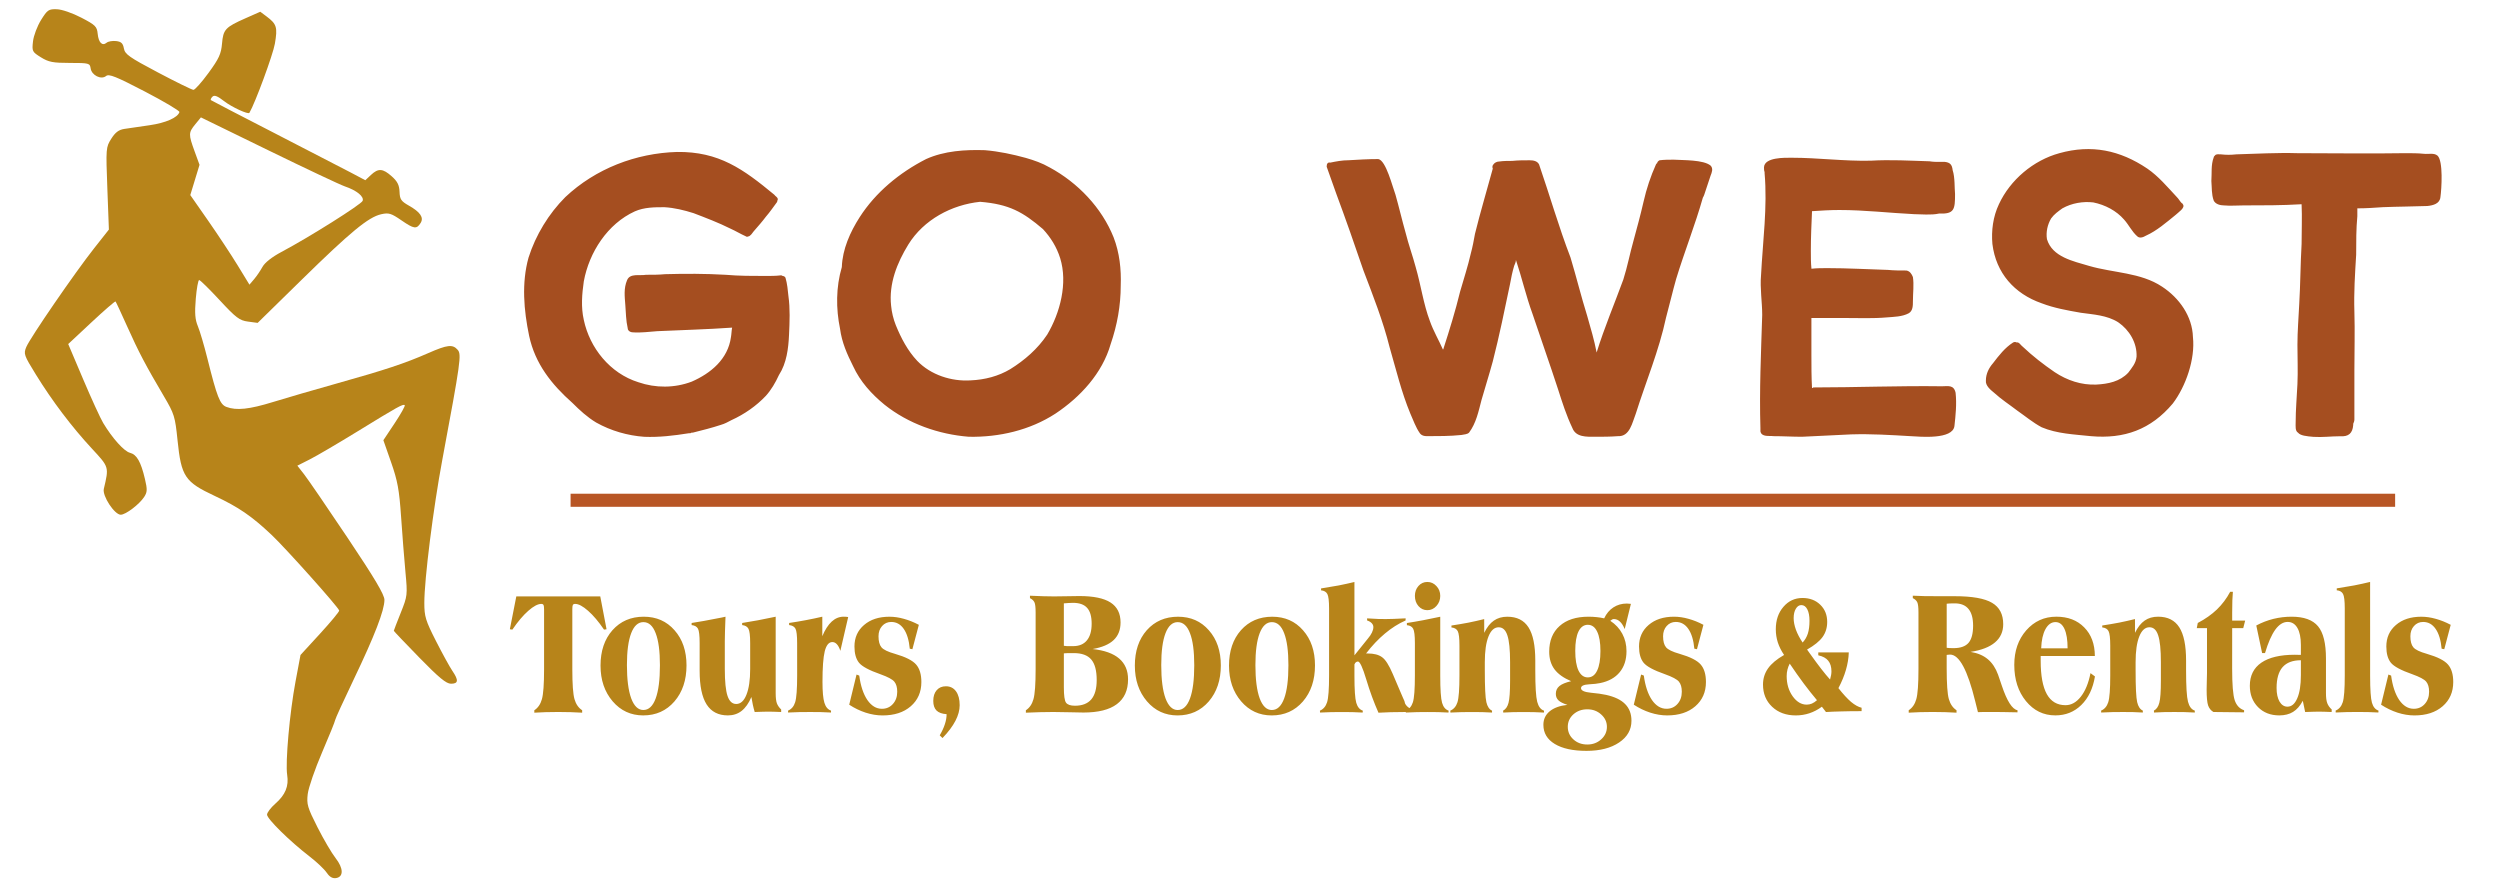
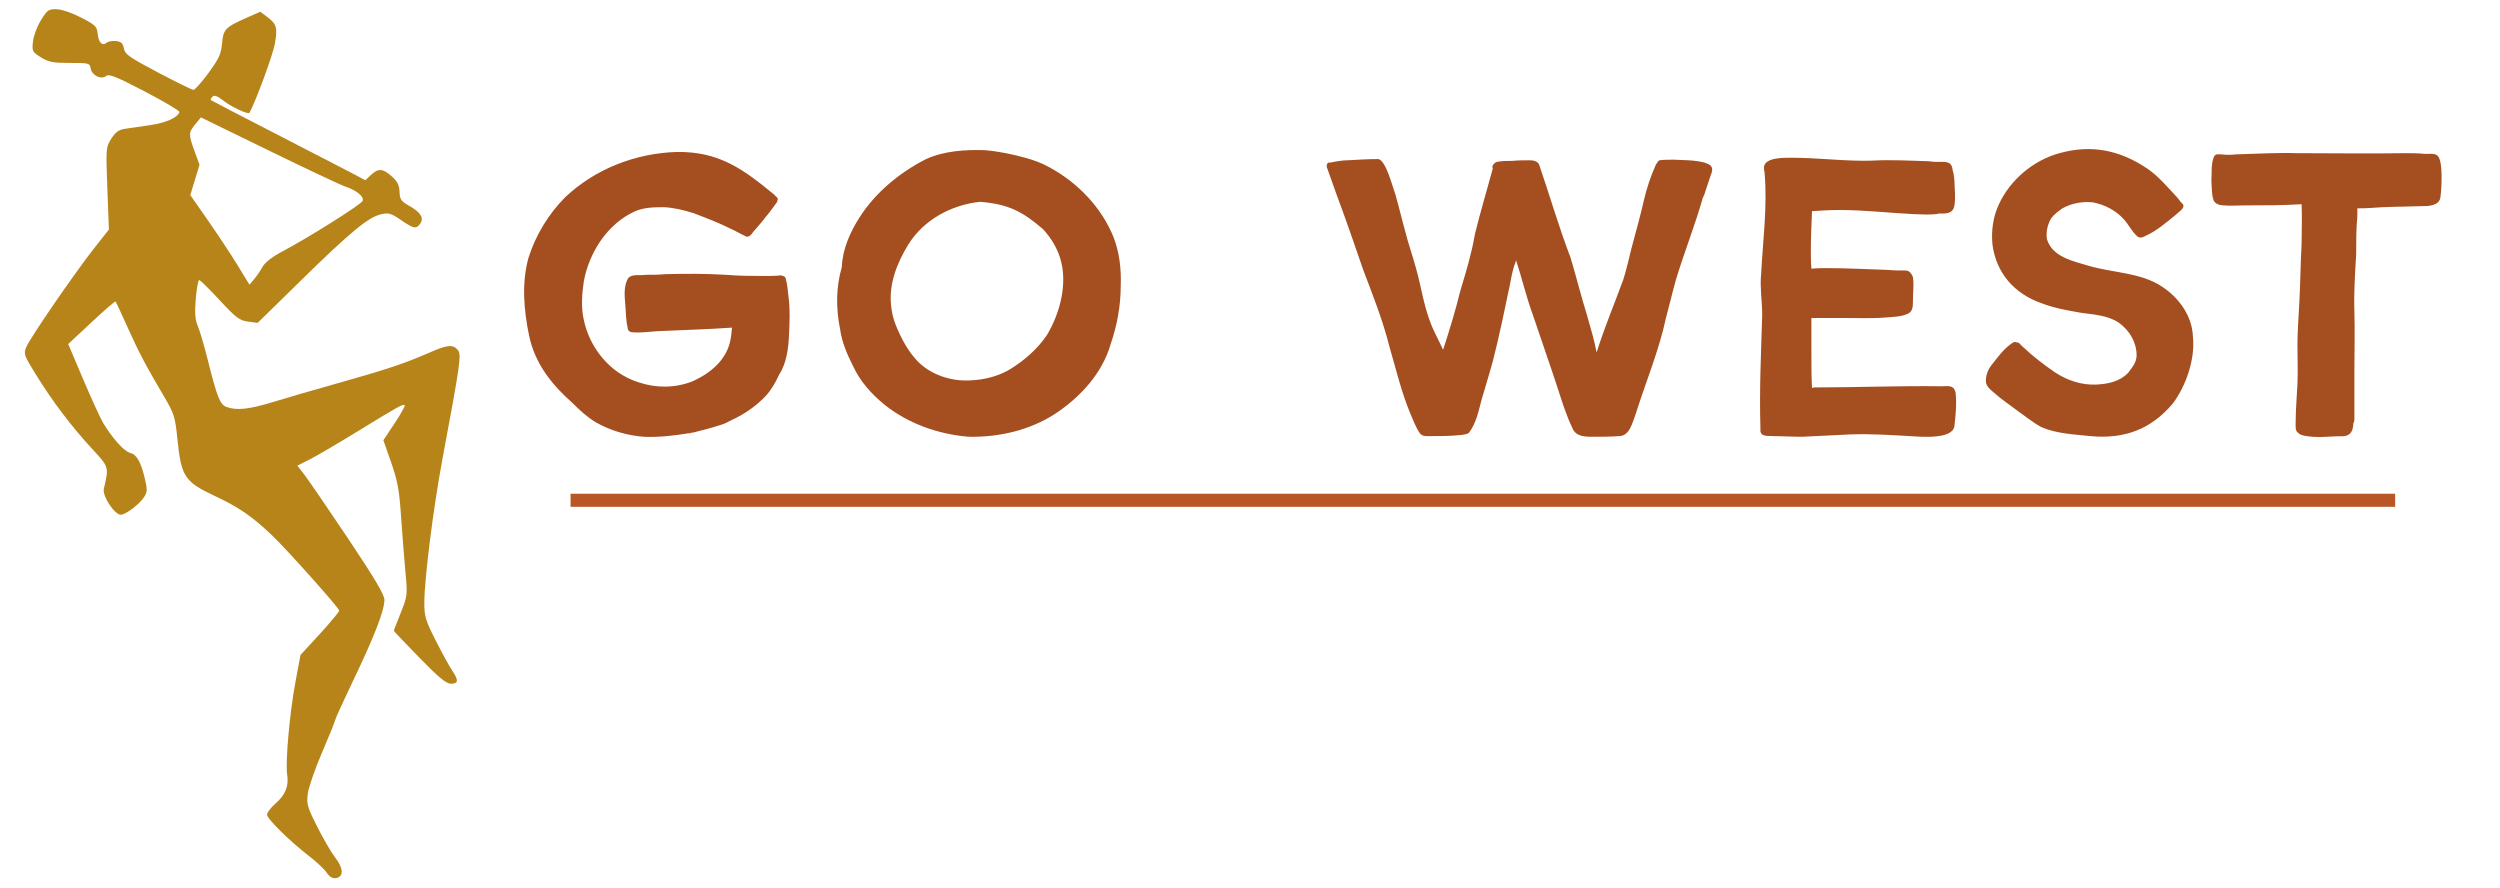
<svg xmlns="http://www.w3.org/2000/svg" xmlns:ns1="http://www.inkscape.org/namespaces/inkscape" xmlns:ns2="http://sodipodi.sourceforge.net/DTD/sodipodi-0.dtd" width="218" height="77.396" viewBox="0 0 57.679 20.478" version="1.1" id="svg1" ns1:version="1.3 (0e150ed6c4, 2023-07-21)" ns2:docname="logo.svg" xml:space="preserve">
  <ns2:namedview id="namedview1" pagecolor="#ffffff" bordercolor="#000000" borderopacity="0.25" ns1:showpageshadow="2" ns1:pageopacity="0.0" ns1:pagecheckerboard="0" ns1:deskcolor="#d1d1d1" ns1:document-units="mm" ns1:zoom="1.448527" ns1:cx="-172.24395" ns1:cy="58.335124" ns1:window-width="1920" ns1:window-height="1051" ns1:window-x="0" ns1:window-y="0" ns1:window-maximized="1" ns1:current-layer="layer1" showguides="true" />
  <defs id="defs1">
-     <rect x="22.091" y="-66.965" width="214.011" height="48.325" id="rect3" />
    <rect x="348.295" y="-758.675" width="945.271" height="360.72" id="rect1" />
    <rect x="348.295" y="-758.675" width="945.271" height="360.72" id="rect1-2" />
-     <rect x="22.091" y="-66.965" width="214.011" height="48.325" id="rect3-7" />
-     <rect x="22.091" y="-66.965" width="214.011" height="48.325" id="rect3-7-9" />
    <rect x="22.091" y="-66.965" width="214.011" height="48.325" id="rect3-7-6" />
  </defs>
  <g ns1:label="Layer 1" ns1:groupmode="layer" id="layer1">
    <g id="g4" transform="translate(2.673,-1.639)">
      <g id="g3" transform="matrix(0.287,0,0,0.287,-3.203,-23.054)" style="fill:#b7841a;fill-opacity:1">
        <path d="m 28.106,156.193 c -0.178,-0.272 -0.803,-0.863 -1.387,-1.313 -1.578,-1.214 -3.407,-3.013 -3.407,-3.352 0,-0.163 0.299,-0.559 0.664,-0.88 0.812,-0.713 1.098,-1.407 0.955,-2.316 -0.157,-0.996 0.2,-4.996 0.669,-7.494 l 0.403,-2.147 1.579,-1.721 c 0.868,-0.947 1.558,-1.781 1.532,-1.854 -0.117,-0.329 -4.305,-5.011 -5.438,-6.081 -1.606,-1.515 -2.65,-2.23 -4.579,-3.134 -2.392,-1.121 -2.681,-1.554 -2.979,-4.466 -0.197,-1.921 -0.258,-2.12 -1.099,-3.545 -1.453,-2.461 -2.027,-3.553 -2.947,-5.604 -0.479,-1.069 -0.901,-1.974 -0.938,-2.013 -0.036,-0.038 -0.907,0.716 -1.936,1.677 l -1.869,1.746 1.203,2.834 c 0.662,1.559 1.385,3.139 1.609,3.512 0.734,1.225 1.68,2.278 2.154,2.397 0.543,0.136 0.877,0.72 1.202,2.104 0.201,0.856 0.192,1.057 -0.065,1.45 -0.39,0.595 -1.484,1.424 -1.88,1.424 -0.5,0 -1.493,-1.513 -1.361,-2.075 0.42,-1.784 0.433,-1.74 -0.962,-3.245 -1.614,-1.741 -3.176,-3.806 -4.497,-5.945 -0.964,-1.561 -1.002,-1.67 -0.772,-2.221 0.31,-0.741 3.895,-5.959 5.449,-7.929 l 1.19,-1.509 -0.124,-3.302 c -0.122,-3.24 -0.116,-3.315 0.316,-4 0.325,-0.515 0.602,-0.722 1.057,-0.79 0.339,-0.05 1.253,-0.184 2.032,-0.297 1.297,-0.188 2.251,-0.61 2.39,-1.056 0.03,-0.097 -1.222,-0.841 -2.782,-1.653 -2.319,-1.207 -2.888,-1.434 -3.115,-1.246 -0.392,0.325 -1.163,-0.057 -1.242,-0.616 -0.059,-0.415 -0.134,-0.435 -1.665,-0.435 -1.365,0 -1.712,-0.067 -2.333,-0.453 -0.7,-0.435 -0.725,-0.486 -0.635,-1.281 0.051,-0.456 0.343,-1.228 0.647,-1.717 0.509,-0.816 0.612,-0.886 1.268,-0.865 0.408,0.013 1.251,0.303 1.968,0.676 1.135,0.59 1.261,0.714 1.317,1.296 0.069,0.713 0.368,1.01 0.722,0.717 0.127,-0.105 0.469,-0.164 0.76,-0.131 0.412,0.047 0.55,0.179 0.625,0.594 0.083,0.466 0.429,0.71 2.737,1.929 1.453,0.768 2.737,1.398 2.854,1.4 0.117,0.003 0.663,-0.611 1.213,-1.363 0.837,-1.144 1.014,-1.529 1.084,-2.35 0.097,-1.145 0.261,-1.323 1.887,-2.042 l 1.188,-0.526 0.495,0.37 c 0.829,0.619 0.908,0.872 0.68,2.201 -0.151,0.882 -1.584,4.77 -2.047,5.556 -0.091,0.154 -1.425,-0.463 -2.039,-0.942 -0.526,-0.41 -0.78,-0.508 -0.931,-0.357 -0.114,0.114 -0.17,0.239 -0.126,0.277 0.045,0.039 2.332,1.226 5.082,2.638 2.75,1.412 5.525,2.846 6.166,3.185 l 1.166,0.617 0.45,-0.422 c 0.593,-0.557 0.956,-0.533 1.678,0.112 0.454,0.406 0.604,0.704 0.623,1.237 0.021,0.608 0.123,0.758 0.754,1.116 0.918,0.52 1.214,0.959 0.941,1.393 -0.323,0.513 -0.532,0.485 -1.534,-0.205 -0.838,-0.577 -1.028,-0.634 -1.639,-0.496 -1.024,0.231 -2.455,1.41 -6.389,5.265 l -3.539,3.468 -0.778,-0.104 c -0.682,-0.091 -0.963,-0.304 -2.278,-1.723 -0.825,-0.89 -1.566,-1.618 -1.646,-1.618 -0.08,0 -0.203,0.678 -0.272,1.506 -0.097,1.159 -0.058,1.667 0.168,2.208 0.161,0.386 0.507,1.556 0.767,2.598 0.773,3.096 1.007,3.691 1.526,3.888 0.804,0.306 1.842,0.196 3.766,-0.399 1.025,-0.317 3.349,-0.992 5.165,-1.501 3.835,-1.075 5.429,-1.605 7.298,-2.425 1.546,-0.679 1.962,-0.725 2.366,-0.262 0.318,0.364 0.235,0.955 -1.234,8.821 -0.734,3.929 -1.449,9.62 -1.449,11.528 0,1.083 0.101,1.415 0.933,3.051 0.513,1.01 1.107,2.091 1.319,2.402 0.517,0.758 0.488,1.038 -0.107,1.038 -0.383,0 -0.963,-0.478 -2.547,-2.1 -1.128,-1.155 -2.051,-2.125 -2.051,-2.155 0,-0.03 0.25,-0.68 0.556,-1.443 0.543,-1.357 0.552,-1.431 0.38,-3.269 -0.097,-1.034 -0.255,-3.043 -0.352,-4.465 -0.147,-2.152 -0.281,-2.882 -0.8,-4.364 l -0.623,-1.78 0.905,-1.361 c 0.498,-0.749 0.864,-1.402 0.813,-1.453 -0.125,-0.125 -0.54,0.105 -3.803,2.11 -1.557,0.956 -3.28,1.967 -3.83,2.245 l -1,0.506 0.547,0.7 c 0.301,0.385 1.876,2.685 3.5,5.112 2.172,3.245 2.953,4.561 2.953,4.977 0,0.843 -0.788,2.885 -2.463,6.381 -0.824,1.721 -1.499,3.198 -1.499,3.282 0,0.084 -0.472,1.25 -1.048,2.591 -0.576,1.341 -1.097,2.849 -1.156,3.352 -0.098,0.823 -0.02,1.088 0.785,2.676 0.491,0.969 1.145,2.082 1.452,2.474 0.647,0.824 0.658,1.521 0.027,1.611 -0.277,0.039 -0.519,-0.103 -0.737,-0.436 z m -5.158,-48.702 c 0.182,-0.337 0.761,-0.794 1.509,-1.191 2.222,-1.178 6.429,-3.825 6.54,-4.114 0.132,-0.345 -0.477,-0.84 -1.433,-1.165 -0.377,-0.128 -3.134,-1.429 -6.127,-2.89 l -5.441,-2.656 -0.448,0.548 c -0.555,0.678 -0.558,0.811 -0.063,2.171 l 0.399,1.095 -0.371,1.216 -0.371,1.216 1.434,2.057 c 0.789,1.131 1.859,2.752 2.378,3.601 l 0.943,1.544 0.377,-0.443 c 0.208,-0.244 0.51,-0.689 0.673,-0.99 z" style="fill:#b7841a;fill-opacity:1;stroke-width:0.142" id="path1-3" ns2:nodetypes="sssssscscssssssscsssscsssssscssssssssssssssssssssssscsssssssscsssssssscssscscsssssssssssscssscsssscsssssssssssssssscsscccsscss" />
      </g>
      <path style="font-size:192px;font-family:'Explore Adventure Font - Filled';-inkscape-font-specification:'Explore Adventure Font - Filled';white-space:pre;fill:#a54e20;fill-opacity:1;stroke-width:0.071" d="m 13.259,11.634 c 0.014,-0.014 0.027,-0.014 0.055,-0.014 0.219,-0.055 0.438,-0.11 0.643,-0.178 0.096,-0.027 0.164,-0.068 0.246,-0.11 0.301,-0.137 0.575,-0.329 0.794,-0.561 0.123,-0.137 0.219,-0.301 0.301,-0.479 0.178,-0.274 0.219,-0.616 0.233,-0.931 0.014,-0.301 0.027,-0.602 -0.014,-0.89 -0.014,-0.137 -0.027,-0.287 -0.068,-0.424 -0.014,-0.027 -0.041,-0.041 -0.068,-0.041 -0.014,-0.014 -0.027,-0.014 -0.041,-0.014 -0.11,0.014 -0.233,0.014 -0.342,0.014 -0.315,0 -0.616,0 -0.931,-0.027 -0.465,-0.027 -0.931,-0.027 -1.396,-0.014 -0.137,0.014 -0.287,0.014 -0.438,0.014 -0.151,0.027 -0.37,-0.041 -0.438,0.123 -0.082,0.192 -0.055,0.383 -0.041,0.575 0.014,0.178 0.014,0.356 0.055,0.534 0,0.055 0.055,0.096 0.123,0.096 0.178,0.014 0.37,-0.014 0.561,-0.027 0.575,-0.027 1.15,-0.041 1.725,-0.082 -0.014,0.068 -0.014,0.151 -0.027,0.219 -0.068,0.507 -0.465,0.835 -0.904,1.027 -0.397,0.151 -0.835,0.151 -1.232,0.014 -0.657,-0.205 -1.123,-0.794 -1.259,-1.437 -0.068,-0.301 -0.041,-0.602 0,-0.89 0.123,-0.671 0.548,-1.328 1.177,-1.615 0.219,-0.096 0.452,-0.096 0.684,-0.096 0.233,0.014 0.452,0.068 0.671,0.137 0.287,0.11 0.575,0.219 0.849,0.356 0.123,0.055 0.233,0.123 0.356,0.178 0.014,0.014 0.041,0.014 0.068,0 0.014,0 0.027,-0.014 0.027,-0.014 0.041,-0.027 0.068,-0.082 0.096,-0.11 0.096,-0.11 0.192,-0.219 0.274,-0.329 0.096,-0.11 0.178,-0.233 0.26,-0.342 v -0.014 c 0,-0.014 0.014,-0.027 0.014,-0.041 0,-0.055 -0.055,-0.068 -0.082,-0.11 C 14.477,5.542 13.916,5.132 12.944,5.145 11.999,5.173 11.068,5.529 10.37,6.186 9.987,6.569 9.686,7.062 9.521,7.582 9.357,8.171 9.412,8.8 9.535,9.389 c 0.137,0.643 0.52,1.123 0.999,1.547 0.164,0.164 0.342,0.329 0.548,0.452 0.342,0.192 0.726,0.301 1.109,0.329 0.342,0.014 0.684,-0.027 1.027,-0.082 z m 8.282,-6.133 c -0.164,-0.096 -0.356,-0.164 -0.548,-0.219 -0.301,-0.082 -0.616,-0.151 -0.945,-0.178 -0.452,-0.014 -0.931,0.014 -1.355,0.205 -0.616,0.315 -1.164,0.767 -1.533,1.342 -0.219,0.342 -0.397,0.739 -0.411,1.15 -0.137,0.465 -0.137,0.958 -0.041,1.424 0.041,0.315 0.164,0.589 0.301,0.862 0.164,0.356 0.424,0.643 0.726,0.89 0.548,0.438 1.246,0.684 1.944,0.739 0.698,0.014 1.41,-0.151 1.999,-0.534 0.575,-0.383 1.081,-0.931 1.273,-1.602 0.151,-0.438 0.233,-0.89 0.233,-1.355 0.014,-0.37 -0.027,-0.753 -0.164,-1.109 -0.274,-0.684 -0.821,-1.259 -1.478,-1.615 z m -0.055,3.86 c -0.219,0.329 -0.52,0.589 -0.849,0.794 -0.274,0.164 -0.589,0.246 -0.917,0.26 C 19.282,10.443 18.803,10.292 18.488,9.964 18.269,9.731 18.118,9.444 17.995,9.143 17.94,9.006 17.899,8.841 17.886,8.691 17.831,8.184 18.023,7.705 18.283,7.281 c 0.356,-0.575 0.999,-0.917 1.656,-0.986 0.671,0.055 0.986,0.233 1.451,0.63 0.178,0.192 0.315,0.411 0.397,0.671 0.178,0.575 0,1.259 -0.301,1.766 z m 14.458,-4.038 c -0.11,0 -0.219,0 -0.329,0.014 -0.027,0.014 -0.055,0.041 -0.055,0.068 -0.014,0 -0.014,0.014 -0.027,0.027 -0.123,0.274 -0.219,0.561 -0.287,0.862 C 35.177,6.596 35.095,6.897 35.013,7.199 34.931,7.486 34.876,7.787 34.78,8.088 34.575,8.65 34.342,9.197 34.164,9.772 34.109,9.485 34.027,9.211 33.945,8.923 33.808,8.485 33.698,8.034 33.562,7.582 33.288,6.87 33.082,6.145 32.836,5.433 32.795,5.351 32.699,5.337 32.617,5.337 c -0.137,0 -0.26,0 -0.397,0.014 -0.096,0 -0.205,0 -0.301,0.014 -0.055,0 -0.11,0.027 -0.137,0.068 -0.027,0.027 -0.027,0.068 -0.014,0.096 -0.137,0.507 -0.287,0.999 -0.411,1.506 -0.027,0.151 -0.055,0.301 -0.096,0.452 -0.068,0.301 -0.164,0.589 -0.246,0.876 -0.11,0.452 -0.246,0.89 -0.383,1.314 0,0.014 0,0.014 -0.014,0.027 C 30.522,9.485 30.399,9.279 30.317,9.047 30.167,8.65 30.112,8.225 29.989,7.801 29.92,7.541 29.824,7.281 29.756,7.007 29.674,6.719 29.605,6.418 29.523,6.131 29.455,5.953 29.304,5.337 29.126,5.309 c -0.233,0 -0.465,0.014 -0.684,0.027 -0.151,0 -0.287,0.027 -0.424,0.055 -0.055,-0.014 -0.082,0.027 -0.082,0.082 v 0.014 c 0.068,0.205 0.151,0.411 0.219,0.616 0.219,0.589 0.424,1.177 0.63,1.78 0.219,0.575 0.452,1.164 0.602,1.766 0.151,0.52 0.274,1.04 0.479,1.533 0.068,0.151 0.123,0.315 0.219,0.452 0.041,0.055 0.096,0.068 0.164,0.068 0.26,0 0.534,0 0.794,-0.027 0.068,-0.014 0.137,-0.014 0.178,-0.055 0.164,-0.219 0.219,-0.493 0.287,-0.753 0.082,-0.287 0.178,-0.589 0.26,-0.89 0.151,-0.589 0.274,-1.191 0.397,-1.78 0.027,-0.151 0.055,-0.287 0.096,-0.424 0.014,-0.041 0.041,-0.082 0.041,-0.137 0.137,0.411 0.233,0.835 0.383,1.246 0.192,0.575 0.397,1.15 0.589,1.739 0.096,0.301 0.192,0.602 0.329,0.89 0.082,0.219 0.329,0.205 0.52,0.205 0.178,0 0.356,0 0.534,-0.014 0.274,0.014 0.329,-0.315 0.411,-0.52 0.233,-0.739 0.534,-1.451 0.698,-2.218 0.082,-0.301 0.151,-0.602 0.233,-0.89 0.192,-0.63 0.438,-1.246 0.616,-1.875 0.027,-0.041 0.041,-0.096 0.055,-0.137 l 0.123,-0.37 c 0.027,-0.068 0.068,-0.164 0,-0.233 C 36.628,5.323 36.163,5.337 35.944,5.323 Z m 1.999,6.201 v 0.027 0.041 c 0.027,0.137 0.205,0.096 0.301,0.11 0.219,0 0.438,0.014 0.657,0.014 0.383,-0.014 0.767,-0.041 1.136,-0.055 0.465,-0.014 0.904,0.014 1.369,0.041 0.233,0.014 0.972,0.082 1.013,-0.233 0.027,-0.246 0.055,-0.507 0.027,-0.767 -0.041,-0.192 -0.178,-0.151 -0.315,-0.151 -0.999,-0.014 -1.985,0.027 -2.971,0.027 -0.014,0.014 -0.014,0.014 -0.027,0.014 -0.014,-0.26 -0.014,-0.507 -0.014,-0.767 v -0.849 h 0.794 c 0.315,0 0.63,0.014 0.945,-0.014 0.164,-0.014 0.356,-0.014 0.507,-0.096 0.096,-0.055 0.096,-0.178 0.096,-0.274 0,-0.192 0.027,-0.383 0,-0.561 -0.027,-0.068 -0.068,-0.137 -0.151,-0.151 -0.137,0 -0.287,0 -0.424,-0.014 -0.465,-0.014 -0.931,-0.041 -1.396,-0.041 -0.123,0 -0.246,0 -0.37,0.014 -0.014,-0.137 -0.014,-0.274 -0.014,-0.411 0,-0.315 0.014,-0.616 0.027,-0.917 0.205,-0.014 0.424,-0.027 0.63,-0.027 0.589,0 1.15,0.068 1.725,0.096 0.151,0 0.397,0.027 0.575,-0.014 0.356,0.014 0.37,-0.096 0.37,-0.452 -0.014,-0.137 0,-0.383 -0.055,-0.548 -0.014,-0.137 -0.068,-0.178 -0.178,-0.192 h -0.096 -0.014 -0.027 c -0.055,0 -0.137,0 -0.219,-0.014 -0.452,-0.014 -0.904,-0.041 -1.355,-0.014 -0.616,0.014 -1.218,-0.068 -1.821,-0.068 -0.164,0 -0.63,-0.014 -0.643,0.219 0,0.027 0,0.082 0.014,0.11 v 0.027 c 0.068,0.78 -0.041,1.561 -0.082,2.355 -0.027,0.301 0.027,0.616 0.027,0.917 -0.027,0.876 -0.068,1.739 -0.041,2.615 z M 47.21,8.253 C 46.717,7.924 46.087,7.938 45.526,7.774 45.157,7.664 44.677,7.568 44.554,7.158 c -0.027,-0.164 0.014,-0.342 0.096,-0.479 0.068,-0.096 0.164,-0.164 0.26,-0.233 0.219,-0.123 0.479,-0.164 0.712,-0.137 0.274,0.055 0.534,0.192 0.712,0.397 0.11,0.123 0.178,0.274 0.301,0.383 0.055,0.055 0.137,0.027 0.205,-0.014 0.246,-0.11 0.465,-0.301 0.684,-0.479 0.055,-0.055 0.233,-0.164 0.164,-0.246 0,-0.014 -0.014,-0.014 -0.027,-0.027 -0.041,-0.041 -0.068,-0.096 -0.11,-0.137 C 47.333,5.953 47.128,5.706 46.868,5.528 46.238,5.104 45.581,4.967 44.842,5.173 c -0.602,0.164 -1.136,0.616 -1.396,1.177 -0.137,0.287 -0.178,0.616 -0.151,0.917 0.082,0.671 0.507,1.15 1.136,1.369 0.287,0.11 0.589,0.164 0.904,0.219 0.287,0.041 0.602,0.055 0.862,0.219 0.26,0.178 0.438,0.479 0.424,0.794 -0.014,0.151 -0.11,0.26 -0.192,0.37 -0.192,0.205 -0.465,0.26 -0.739,0.274 -0.342,0.014 -0.671,-0.096 -0.958,-0.287 -0.26,-0.178 -0.507,-0.37 -0.739,-0.589 -0.041,-0.027 -0.082,-0.11 -0.137,-0.096 -0.027,-0.014 -0.055,-0.014 -0.082,0 -0.192,0.123 -0.329,0.301 -0.465,0.479 -0.096,0.11 -0.164,0.246 -0.164,0.397 -0.014,0.123 0.11,0.219 0.192,0.287 0.164,0.151 0.356,0.274 0.534,0.411 0.178,0.123 0.356,0.274 0.561,0.383 0.356,0.151 0.753,0.164 1.136,0.205 0.767,0.068 1.383,-0.151 1.889,-0.753 C 47.758,10.553 47.977,9.923 47.922,9.416 47.908,8.937 47.607,8.513 47.21,8.253 Z m 6.352,-3.025 c -0.082,-0.068 -0.205,-0.027 -0.315,-0.041 -0.137,-0.014 -0.287,-0.014 -0.424,-0.014 -0.835,0.014 -1.656,0 -2.491,0 -0.465,-0.014 -0.945,0.014 -1.41,0.027 -0.123,0.014 -0.233,0.014 -0.356,0 -0.041,0 -0.11,-0.014 -0.137,0.027 -0.014,0.014 -0.027,0.027 -0.027,0.041 -0.068,0.178 -0.041,0.37 -0.055,0.548 0.014,0.151 0,0.301 0.055,0.452 0.041,0.082 0.151,0.11 0.233,0.11 0.151,0.014 0.301,0 0.452,0 0.452,0 0.89,0 1.342,-0.027 0.014,0.301 0,0.602 0,0.917 -0.027,0.465 -0.027,0.931 -0.055,1.396 -0.014,0.301 -0.041,0.616 -0.041,0.931 0,0.301 0.014,0.602 0,0.904 -0.014,0.301 -0.041,0.589 -0.041,0.89 0,0.082 -0.014,0.192 0.055,0.233 0.055,0.068 0.192,0.082 0.356,0.096 0.205,0.014 0.411,-0.014 0.616,-0.014 0.192,0.014 0.287,-0.068 0.301,-0.26 v -0.027 c 0.014,-0.027 0.027,-0.068 0.027,-0.096 v -0.479 -0.068 -0.027 -0.561 c 0,-0.452 0.014,-0.904 0,-1.355 -0.014,-0.438 0.014,-0.876 0.041,-1.314 0,-0.301 0,-0.602 0.027,-0.89 V 6.446 c 0.205,0 0.397,-0.014 0.589,-0.027 0.342,-0.014 0.684,-0.014 1.027,-0.027 0.137,-0.014 0.287,-0.055 0.301,-0.205 0.027,-0.192 0.068,-0.835 -0.068,-0.958 z" id="text1" aria-label="GO WEST" ns2:nodetypes="cccccccccccsccccccccccccccccccccccccssccccccccccccccccccccccccccccccccccccccccsccccccsccccccccccccccccsccccccsccccccccccscccccscccccccccscccccscsccscccscscscccccccsccscccccccccccccccccscccccccccccccccccccccccccccccccccccscccssscccccscccscccccccc" />
      <rect style="fill:#b85625;fill-opacity:1;stroke-width:0.053" id="rect2" width="42.096" height="0.302" x="10.491" y="13.03" />
-       <path style="font-family:'Americana XBdCn BT';-inkscape-font-specification:'Americana XBdCn BT';white-space:pre;fill:#b7841a" d="m 23.762,-55.999 v -0.164 q 0.369,-0.24 0.51,-0.744 0.146,-0.51 0.146,-2.021 v -0.475 -3.545 q 0,-0.229 -0.041,-0.299 -0.035,-0.07 -0.146,-0.07 -0.346,0 -0.873,0.463 -0.527,0.463 -1.072,1.266 l -0.17,-0.023 0.434,-2.209 h 5.648 l 0.422,2.209 -0.17,0.023 q -0.545,-0.803 -1.072,-1.266 -0.527,-0.463 -0.867,-0.463 -0.117,0 -0.158,0.07 -0.035,0.07 -0.035,0.299 v 0.316 3.703 q 0,1.512 0.146,2.021 0.146,0.504 0.516,0.744 v 0.164 q -0.369,-0.023 -0.768,-0.035 -0.393,-0.012 -0.844,-0.012 -0.457,0 -0.85,0.012 -0.393,0.012 -0.756,0.035 z m 7.336,-0.182 q 0.539,0 0.826,-0.773 0.287,-0.779 0.287,-2.238 0,-1.418 -0.287,-2.156 -0.281,-0.744 -0.826,-0.744 -0.533,0 -0.82,0.744 -0.287,0.744 -0.287,2.145 0,1.447 0.287,2.238 0.293,0.785 0.82,0.785 z m -2.883,-2.982 q 0,-1.477 0.803,-2.385 0.809,-0.908 2.104,-0.908 1.277,0 2.074,0.914 0.803,0.908 0.803,2.361 0,1.482 -0.814,2.426 -0.814,0.938 -2.098,0.938 -1.242,0 -2.057,-0.949 -0.814,-0.955 -0.814,-2.396 z m 10.371,3.117 q -0.07,-0.229 -0.123,-0.475 -0.053,-0.246 -0.1,-0.533 -0.27,0.633 -0.662,0.938 -0.387,0.299 -0.92,0.299 -0.961,0 -1.43,-0.738 -0.469,-0.738 -0.469,-2.262 v -1.863 q 0,-0.756 -0.111,-0.967 -0.111,-0.211 -0.428,-0.246 v -0.141 q 0.621,-0.088 2.039,-0.369 l 0.24,-0.053 q -0.018,0.545 -0.035,0.984 -0.012,0.439 -0.012,0.65 v 1.881 q 0,1.266 0.182,1.811 0.182,0.545 0.586,0.545 0.439,0 0.686,-0.621 0.252,-0.627 0.252,-1.734 v -1.74 q 0,-0.756 -0.117,-0.967 -0.111,-0.211 -0.422,-0.246 v -0.141 q 0.504,-0.076 1.066,-0.182 0.562,-0.105 1.189,-0.24 v 5.15 q 0,0.457 0.082,0.68 0.088,0.223 0.287,0.41 v 0.17 q -0.311,-0.012 -0.51,-0.018 -0.193,-0.006 -0.363,-0.006 -0.158,0 -0.34,0.006 -0.182,0 -0.568,0.018 z m 2.854,-4.635 q 0,-0.756 -0.111,-0.967 -0.111,-0.211 -0.428,-0.246 v -0.141 q 0.562,-0.082 1.119,-0.188 0.562,-0.105 1.113,-0.234 v 1.312 q 0.275,-0.656 0.633,-0.984 0.357,-0.328 0.797,-0.328 0.111,0 0.176,0.006 0.07,0.006 0.135,0.018 l -0.527,2.273 q -0.094,-0.293 -0.229,-0.439 -0.135,-0.152 -0.311,-0.152 -0.352,0 -0.51,0.621 -0.152,0.621 -0.152,2.057 0,0.984 0.129,1.406 0.129,0.422 0.445,0.527 v 0.129 q -0.346,-0.018 -0.697,-0.029 -0.346,-0.006 -0.703,-0.006 -0.357,0 -0.732,0.006 -0.369,0.012 -0.756,0.029 v -0.129 q 0.346,-0.146 0.475,-0.562 0.135,-0.422 0.135,-1.805 v -0.334 z m 3.504,4.143 0.492,-2.027 0.182,0.07 q 0.141,1.043 0.545,1.641 0.41,0.592 0.979,0.592 0.451,0 0.738,-0.322 0.293,-0.322 0.293,-0.826 0,-0.439 -0.193,-0.674 -0.188,-0.234 -0.943,-0.504 -1.125,-0.393 -1.436,-0.773 -0.305,-0.381 -0.305,-1.09 0,-0.896 0.645,-1.447 0.645,-0.557 1.705,-0.557 0.475,0 0.973,0.141 0.498,0.135 1.008,0.404 l -0.434,1.641 -0.176,-0.035 q -0.082,-0.867 -0.404,-1.33 -0.322,-0.469 -0.844,-0.469 -0.369,0 -0.615,0.275 -0.24,0.27 -0.24,0.686 0,0.504 0.199,0.744 0.199,0.24 0.908,0.439 1.072,0.311 1.424,0.721 0.352,0.404 0.352,1.178 0,1.008 -0.715,1.629 -0.709,0.615 -1.893,0.615 -0.562,0 -1.143,-0.188 -0.574,-0.188 -1.102,-0.533 z m 6.275,2.244 -0.188,-0.182 q 0.234,-0.398 0.346,-0.75 0.117,-0.352 0.117,-0.674 -0.457,-0.029 -0.68,-0.246 -0.217,-0.223 -0.217,-0.645 0,-0.457 0.229,-0.721 0.229,-0.264 0.621,-0.264 0.434,0 0.68,0.34 0.246,0.34 0.246,0.932 0,0.504 -0.287,1.055 -0.287,0.551 -0.867,1.154 z m 8.162,-6.205 q 0.152,0.018 0.223,0.023 0.07,0 0.135,0 h 0.264 q 0.609,0 0.926,-0.387 0.322,-0.387 0.322,-1.125 0,-0.727 -0.305,-1.061 -0.299,-0.34 -0.955,-0.34 -0.152,0 -0.305,0.012 -0.152,0.006 -0.305,0.023 z m -2.555,4.5 v -0.164 q 0.369,-0.24 0.51,-0.744 0.146,-0.51 0.146,-2.021 v -0.475 -3.34 q 0,-0.521 -0.082,-0.686 -0.082,-0.17 -0.299,-0.275 v -0.164 q 0.48,0.023 0.896,0.035 0.422,0.012 0.721,0.012 0.328,0 0.891,-0.012 0.568,-0.012 0.814,-0.012 1.424,0 2.098,0.434 0.674,0.434 0.674,1.342 0,0.744 -0.463,1.184 -0.463,0.439 -1.418,0.604 1.195,0.129 1.787,0.639 0.598,0.51 0.598,1.4 0,1.107 -0.756,1.67 -0.75,0.562 -2.244,0.562 -0.223,0 -0.902,-0.018 -0.674,-0.018 -1.125,-0.018 -0.434,0 -0.896,0.012 -0.463,0.012 -0.949,0.035 z m 2.555,-3.99 v 2.285 q 0,0.826 0.146,1.031 0.152,0.205 0.598,0.205 0.738,0 1.102,-0.428 0.363,-0.428 0.363,-1.301 0,-0.955 -0.369,-1.383 -0.363,-0.428 -1.178,-0.428 h -0.305 q -0.135,0 -0.211,0.006 -0.076,0 -0.146,0.012 z m 7.658,3.809 q 0.539,0 0.826,-0.773 0.287,-0.779 0.287,-2.238 0,-1.418 -0.287,-2.156 -0.281,-0.744 -0.826,-0.744 -0.533,0 -0.82,0.744 -0.287,0.744 -0.287,2.145 0,1.447 0.287,2.238 0.293,0.785 0.82,0.785 z m -2.883,-2.982 q 0,-1.477 0.803,-2.385 0.809,-0.908 2.104,-0.908 1.277,0 2.074,0.914 0.803,0.908 0.803,2.361 0,1.482 -0.814,2.426 -0.814,0.938 -2.098,0.938 -1.242,0 -2.057,-0.949 -0.814,-0.955 -0.814,-2.396 z m 9.217,2.982 q 0.539,0 0.826,-0.773 0.287,-0.779 0.287,-2.238 0,-1.418 -0.287,-2.156 -0.281,-0.744 -0.826,-0.744 -0.533,0 -0.82,0.744 -0.287,0.744 -0.287,2.145 0,1.447 0.287,2.238 0.293,0.785 0.82,0.785 z m -2.883,-2.982 q 0,-1.477 0.803,-2.385 0.809,-0.908 2.104,-0.908 1.277,0 2.074,0.914 0.803,0.908 0.803,2.361 0,1.482 -0.814,2.426 -0.814,0.938 -2.098,0.938 -1.242,0 -2.057,-0.949 -0.814,-0.955 -0.814,-2.396 z m 8.438,-0.697 0.908,-1.131 q 0.176,-0.205 0.27,-0.404 0.094,-0.199 0.094,-0.363 0,-0.146 -0.111,-0.264 -0.111,-0.117 -0.311,-0.182 v -0.141 q 0.492,0.029 0.762,0.041 0.27,0.006 0.498,0.006 0.422,0 1.295,-0.047 h 0.035 v 0.141 q -0.727,0.322 -1.389,0.879 -0.662,0.551 -1.271,1.342 h 0.117 q 0.615,0 0.955,0.246 0.346,0.24 0.727,1.137 l 0.48,1.125 q 0.082,0.199 0.199,0.463 0.123,0.264 0.123,0.293 0,0.117 0.152,0.281 0.158,0.158 0.375,0.223 v 0.17 h -0.551 q -0.504,0 -0.932,0.012 -0.428,0.012 -0.809,0.035 -0.457,-1.025 -0.82,-2.232 -0.363,-1.213 -0.562,-1.213 -0.082,0.006 -0.141,0.053 -0.053,0.047 -0.094,0.141 v 0.768 q 0,1.395 0.123,1.816 0.123,0.422 0.439,0.527 l -0.006,0.129 q -0.34,-0.018 -0.691,-0.029 -0.352,-0.006 -0.709,-0.006 -0.346,0 -0.715,0.006 -0.369,0.012 -0.756,0.029 l -0.006,-0.129 q 0.346,-0.146 0.48,-0.562 0.135,-0.422 0.135,-1.805 v -0.334 -4.166 q 0,-0.762 -0.117,-0.979 -0.117,-0.217 -0.422,-0.246 v -0.129 q 0.615,-0.094 1.178,-0.199 0.562,-0.111 1.066,-0.234 z m 4.066,-0.82 q 0,-0.756 -0.117,-0.967 -0.111,-0.211 -0.422,-0.24 v -0.146 q 0.539,-0.082 1.096,-0.188 0.557,-0.105 1.148,-0.234 v 3.973 q 0,1.389 0.123,1.816 0.123,0.422 0.439,0.527 l -0.006,0.129 q -0.34,-0.018 -0.691,-0.029 -0.352,-0.006 -0.709,-0.006 -0.346,0 -0.715,0.006 -0.369,0.012 -0.756,0.029 l -0.006,-0.129 q 0.346,-0.146 0.48,-0.562 0.135,-0.422 0.135,-1.805 v -0.334 z m 0,-3.176 q 0,-0.398 0.24,-0.668 0.24,-0.27 0.598,-0.27 0.357,0 0.609,0.275 0.258,0.27 0.258,0.662 0,0.398 -0.258,0.68 -0.252,0.281 -0.609,0.281 -0.357,0 -0.598,-0.275 -0.24,-0.275 -0.24,-0.686 z m 4.664,2.484 q 0.27,-0.562 0.645,-0.82 0.375,-0.264 0.908,-0.264 0.967,0 1.424,0.715 0.457,0.715 0.457,2.227 v 0.674 q 0,1.611 0.129,2.104 0.129,0.492 0.457,0.598 v 0.129 q -0.34,-0.018 -0.691,-0.029 -0.346,-0.006 -0.686,-0.006 -0.34,0 -0.686,0.006 -0.34,0.012 -0.68,0.029 l -0.006,-0.129 q 0.264,-0.141 0.363,-0.527 0.105,-0.387 0.105,-1.488 v -0.686 -0.562 q 0,-1.26 -0.182,-1.799 -0.176,-0.545 -0.586,-0.545 -0.439,0 -0.686,0.621 -0.246,0.615 -0.246,1.723 v 0.562 q 0,1.682 0.105,2.133 0.105,0.445 0.381,0.568 v 0.129 q -0.316,-0.018 -0.65,-0.029 -0.328,-0.006 -0.68,-0.006 -0.346,0 -0.715,0.006 -0.369,0.012 -0.756,0.029 l -0.006,-0.129 q 0.346,-0.146 0.48,-0.562 0.135,-0.422 0.135,-1.805 v -0.334 -1.67 q 0,-0.762 -0.117,-0.979 -0.117,-0.217 -0.422,-0.246 v -0.129 q 0.586,-0.088 1.137,-0.193 0.551,-0.111 1.066,-0.24 z m 8.479,-0.809 q 0.527,0.346 0.809,0.873 0.281,0.521 0.281,1.172 0,0.855 -0.457,1.412 -0.457,0.557 -1.318,0.732 -0.275,0.059 -0.727,0.082 -0.557,0.029 -0.557,0.258 0,0.246 0.68,0.311 0.598,0.053 1.002,0.141 0.873,0.193 1.289,0.621 0.422,0.428 0.422,1.119 0,0.908 -0.832,1.465 -0.832,0.562 -2.191,0.562 -1.365,0 -2.133,-0.463 -0.768,-0.463 -0.768,-1.289 0,-0.557 0.422,-0.908 0.428,-0.352 1.195,-0.434 -0.428,-0.135 -0.604,-0.305 -0.176,-0.17 -0.176,-0.439 0,-0.322 0.24,-0.521 0.24,-0.199 0.791,-0.328 -0.762,-0.322 -1.119,-0.797 -0.357,-0.48 -0.357,-1.184 0,-1.107 0.697,-1.729 0.697,-0.627 1.945,-0.627 0.299,0 0.551,0.029 0.252,0.023 0.504,0.082 0.223,-0.48 0.621,-0.738 0.398,-0.258 0.902,-0.258 0.088,0 0.246,0.018 0.023,0.006 0.029,0.006 l -0.416,1.693 q -0.141,-0.34 -0.322,-0.504 -0.182,-0.17 -0.41,-0.17 -0.053,0 -0.111,0.029 -0.059,0.029 -0.129,0.088 z m -2.859,7.131 q 0,0.504 0.375,0.844 0.375,0.346 0.938,0.346 0.551,0 0.932,-0.346 0.387,-0.346 0.387,-0.844 0,-0.486 -0.387,-0.832 -0.381,-0.346 -0.932,-0.346 -0.557,0 -0.938,0.34 -0.375,0.34 -0.375,0.838 z M 94.625,-58.373 q 0.41,0 0.627,-0.457 0.223,-0.463 0.223,-1.318 0,-0.855 -0.223,-1.307 -0.217,-0.457 -0.627,-0.457 -0.404,0 -0.627,0.451 -0.217,0.451 -0.217,1.301 0,0.861 0.217,1.324 0.223,0.463 0.627,0.463 z m 3.094,1.834 0.492,-2.027 0.182,0.07 q 0.141,1.043 0.545,1.641 0.41,0.592 0.979,0.592 0.451,0 0.738,-0.322 0.293,-0.322 0.293,-0.826 0,-0.439 -0.193,-0.674 -0.188,-0.234 -0.943,-0.504 -1.125,-0.393 -1.436,-0.773 -0.305,-0.381 -0.305,-1.09 0,-0.896 0.645,-1.447 0.645,-0.557 1.705,-0.557 0.475,0 0.973,0.141 0.498,0.135 1.008,0.404 l -0.434,1.641 -0.176,-0.035 q -0.082,-0.867 -0.404,-1.33 -0.322,-0.469 -0.844,-0.469 -0.369,0 -0.615,0.275 -0.24,0.27 -0.24,0.686 0,0.504 0.199,0.744 0.199,0.24 0.908,0.439 1.072,0.311 1.424,0.721 0.352,0.404 0.352,1.178 0,1.008 -0.715,1.629 -0.709,0.615 -1.893,0.615 -0.562,0 -1.143,-0.188 -0.574,-0.188 -1.102,-0.533 z m 11.355,-4.178 q 0.24,-0.258 0.352,-0.604 0.111,-0.352 0.111,-0.861 0,-0.486 -0.146,-0.768 -0.146,-0.287 -0.404,-0.287 -0.223,0 -0.369,0.246 -0.146,0.24 -0.146,0.633 0,0.357 0.152,0.779 0.152,0.416 0.451,0.861 z m 0.967,3.879 q -0.439,-0.521 -0.896,-1.131 -0.457,-0.615 -0.938,-1.33 -0.1,0.188 -0.152,0.398 -0.053,0.211 -0.053,0.439 0,0.791 0.404,1.359 0.404,0.562 0.943,0.562 0.176,0 0.346,-0.07 0.176,-0.076 0.346,-0.229 z m 0.088,-3.023 v -0.193 h 2.051 q -0.018,0.58 -0.193,1.178 -0.17,0.592 -0.504,1.225 0.475,0.604 0.85,0.926 0.381,0.316 0.709,0.393 v 0.229 q -0.791,0 -1.365,0.018 -0.568,0.012 -1.031,0.041 l -0.275,-0.357 q -0.398,0.293 -0.838,0.439 -0.434,0.146 -0.914,0.146 -0.979,0 -1.594,-0.58 -0.615,-0.58 -0.615,-1.494 0,-0.609 0.34,-1.09 0.34,-0.48 1.078,-0.902 -0.281,-0.416 -0.422,-0.844 -0.135,-0.428 -0.135,-0.885 0,-0.914 0.51,-1.506 0.51,-0.598 1.283,-0.598 0.732,0 1.195,0.451 0.469,0.451 0.469,1.16 0,0.58 -0.311,1.014 -0.311,0.428 -1.043,0.844 0.064,0.088 0.188,0.264 0.855,1.201 1.359,1.752 0.047,-0.164 0.07,-0.299 0.023,-0.135 0.023,-0.252 0,-0.451 -0.217,-0.715 -0.211,-0.264 -0.668,-0.363 z m 6.082,3.861 v -0.164 q 0.369,-0.24 0.51,-0.744 0.146,-0.51 0.146,-2.021 v -0.475 -3.34 q 0,-0.521 -0.082,-0.686 -0.082,-0.17 -0.299,-0.275 v -0.164 q 0.387,0.018 0.803,0.029 0.422,0.006 1.154,0.006 h 0.873 q 1.752,0 2.502,0.445 0.75,0.439 0.75,1.436 0,0.756 -0.551,1.225 -0.551,0.469 -1.646,0.639 0.715,0.117 1.16,0.492 0.445,0.369 0.691,1.043 0.094,0.264 0.252,0.738 0.521,1.553 1.055,1.652 v 0.141 q -0.621,-0.012 -0.979,-0.018 -0.357,-0.006 -0.656,-0.006 -0.416,0 -0.633,0 -0.217,0.006 -0.393,0.012 -0.065,-0.252 -0.182,-0.727 -0.768,-3.146 -1.693,-3.146 -0.065,0 -0.199,0.018 -0.018,0 -0.029,0.006 v 0.908 q 0,1.547 0.146,2.062 0.146,0.51 0.516,0.75 v 0.164 q -0.369,-0.023 -0.762,-0.035 -0.393,-0.012 -0.85,-0.012 -0.451,0 -0.85,0.012 -0.393,0.012 -0.756,0.035 z m 2.555,-4.365 q 0.088,0.012 0.182,0.018 0.094,0.006 0.275,0.006 0.697,0 1.008,-0.352 0.311,-0.357 0.311,-1.16 0,-0.756 -0.311,-1.125 -0.305,-0.375 -0.926,-0.375 -0.205,0 -0.322,0.006 -0.111,0.006 -0.217,0.018 z m 6.357,0.035 h 1.775 q 0,-0.85 -0.211,-1.307 -0.211,-0.457 -0.604,-0.457 -0.41,0 -0.674,0.475 -0.258,0.475 -0.287,1.289 z m -0.035,0.516 v 0.322 q 0,1.506 0.416,2.25 0.416,0.738 1.254,0.738 0.58,0 1.031,-0.574 0.451,-0.574 0.65,-1.582 l 0.299,0.223 q -0.205,1.225 -0.92,1.922 -0.709,0.697 -1.746,0.697 -1.189,0 -1.975,-0.961 -0.785,-0.961 -0.785,-2.438 0,-1.4 0.803,-2.32 0.809,-0.92 2.027,-0.92 1.172,0 1.875,0.721 0.709,0.715 0.715,1.922 z m 6.346,-1.559 q 0.27,-0.562 0.645,-0.82 0.375,-0.264 0.908,-0.264 0.967,0 1.424,0.715 0.457,0.715 0.457,2.227 v 0.674 q 0,1.611 0.129,2.104 0.129,0.492 0.457,0.598 v 0.129 q -0.34,-0.018 -0.691,-0.029 -0.346,-0.006 -0.686,-0.006 -0.34,0 -0.686,0.006 -0.34,0.012 -0.68,0.029 l -0.006,-0.129 q 0.264,-0.141 0.363,-0.527 0.105,-0.387 0.105,-1.488 v -0.686 -0.562 q 0,-1.26 -0.182,-1.799 -0.176,-0.545 -0.586,-0.545 -0.439,0 -0.686,0.621 -0.246,0.615 -0.246,1.723 v 0.562 q 0,1.682 0.105,2.133 0.105,0.445 0.381,0.568 v 0.129 q -0.316,-0.018 -0.65,-0.029 -0.328,-0.006 -0.68,-0.006 -0.346,0 -0.715,0.006 -0.369,0.012 -0.756,0.029 l -0.006,-0.129 q 0.346,-0.146 0.48,-0.562 0.135,-0.422 0.135,-1.805 v -0.334 -1.67 q 0,-0.762 -0.117,-0.979 -0.117,-0.217 -0.422,-0.246 v -0.129 q 0.586,-0.088 1.137,-0.193 0.551,-0.111 1.066,-0.24 z m 6.533,2.408 q 0,1.594 0.17,2.121 0.176,0.527 0.633,0.68 v 0.141 h 0.012 q -0.686,-0.012 -2.074,-0.023 -0.252,-0.146 -0.357,-0.439 -0.1,-0.293 -0.1,-1.072 0,-0.223 0.012,-0.592 0.012,-0.369 0.012,-0.51 v -3.029 h -0.686 l 0.065,-0.346 q 0.756,-0.398 1.289,-0.908 0.533,-0.516 0.891,-1.189 h 0.182 q -0.023,0.234 -0.035,0.568 -0.012,0.334 -0.012,0.809 v 0.562 h 0.873 l -0.129,0.504 h -0.744 z m 4.623,-0.562 q -0.82,0 -1.23,0.463 -0.404,0.463 -0.404,1.4 0,0.574 0.199,0.92 0.205,0.34 0.533,0.34 0.416,0 0.656,-0.557 0.246,-0.562 0.246,-1.559 z m 0,-1.031 q 0,-0.738 -0.234,-1.143 -0.234,-0.404 -0.656,-0.404 -0.451,0 -0.832,0.521 -0.375,0.521 -0.691,1.576 h -0.193 l -0.393,-1.857 q 0.562,-0.299 1.154,-0.445 0.592,-0.146 1.219,-0.146 1.248,0 1.781,0.645 0.533,0.639 0.533,2.168 v 2.338 q 0,0.439 0.088,0.668 0.088,0.229 0.299,0.422 l -0.006,0.17 q -0.305,-0.012 -0.504,-0.018 -0.193,-0.006 -0.369,-0.006 -0.152,0 -0.34,0.006 -0.182,0 -0.568,0.018 l -0.158,-0.756 q -0.275,0.516 -0.656,0.75 -0.381,0.234 -0.926,0.234 -0.879,0 -1.43,-0.557 -0.551,-0.557 -0.551,-1.436 0,-1.02 0.773,-1.553 0.779,-0.533 2.25,-0.533 0.164,0 0.246,0.006 0.088,0 0.164,0 z m 4.658,1.717 v 0.357 q 0,1.395 0.123,1.816 0.123,0.422 0.439,0.527 l -0.006,0.129 q -0.34,-0.018 -0.691,-0.029 -0.352,-0.006 -0.709,-0.006 -0.346,0 -0.715,0.006 -0.369,0.012 -0.756,0.029 l -0.006,-0.129 q 0.346,-0.146 0.48,-0.562 0.135,-0.422 0.135,-1.805 v -0.334 -4.166 q 0,-0.762 -0.117,-0.979 -0.117,-0.217 -0.422,-0.246 v -0.129 q 0.615,-0.094 1.178,-0.199 0.562,-0.111 1.066,-0.234 z m 0.738,2.303 0.492,-2.027 0.182,0.07 q 0.141,1.043 0.545,1.641 0.41,0.592 0.979,0.592 0.451,0 0.738,-0.322 0.293,-0.322 0.293,-0.826 0,-0.439 -0.193,-0.674 -0.188,-0.234 -0.943,-0.504 -1.125,-0.393 -1.436,-0.773 -0.305,-0.381 -0.305,-1.09 0,-0.896 0.645,-1.447 0.645,-0.557 1.705,-0.557 0.475,0 0.973,0.141 0.498,0.135 1.008,0.404 l -0.434,1.641 -0.176,-0.035 q -0.082,-0.867 -0.404,-1.33 -0.322,-0.469 -0.844,-0.469 -0.369,0 -0.615,0.275 -0.24,0.27 -0.24,0.686 0,0.504 0.199,0.744 0.199,0.24 0.908,0.439 1.072,0.311 1.424,0.721 0.352,0.404 0.352,1.178 0,1.008 -0.715,1.629 -0.709,0.615 -1.893,0.615 -0.562,0 -1.143,-0.188 -0.574,-0.188 -1.102,-0.533 z" id="text2-3-6" transform="matrix(0.343,0,0,0.343,1.504,37.29)" aria-label="Tours, Bookings &amp; Rentals" />
    </g>
  </g>
</svg>